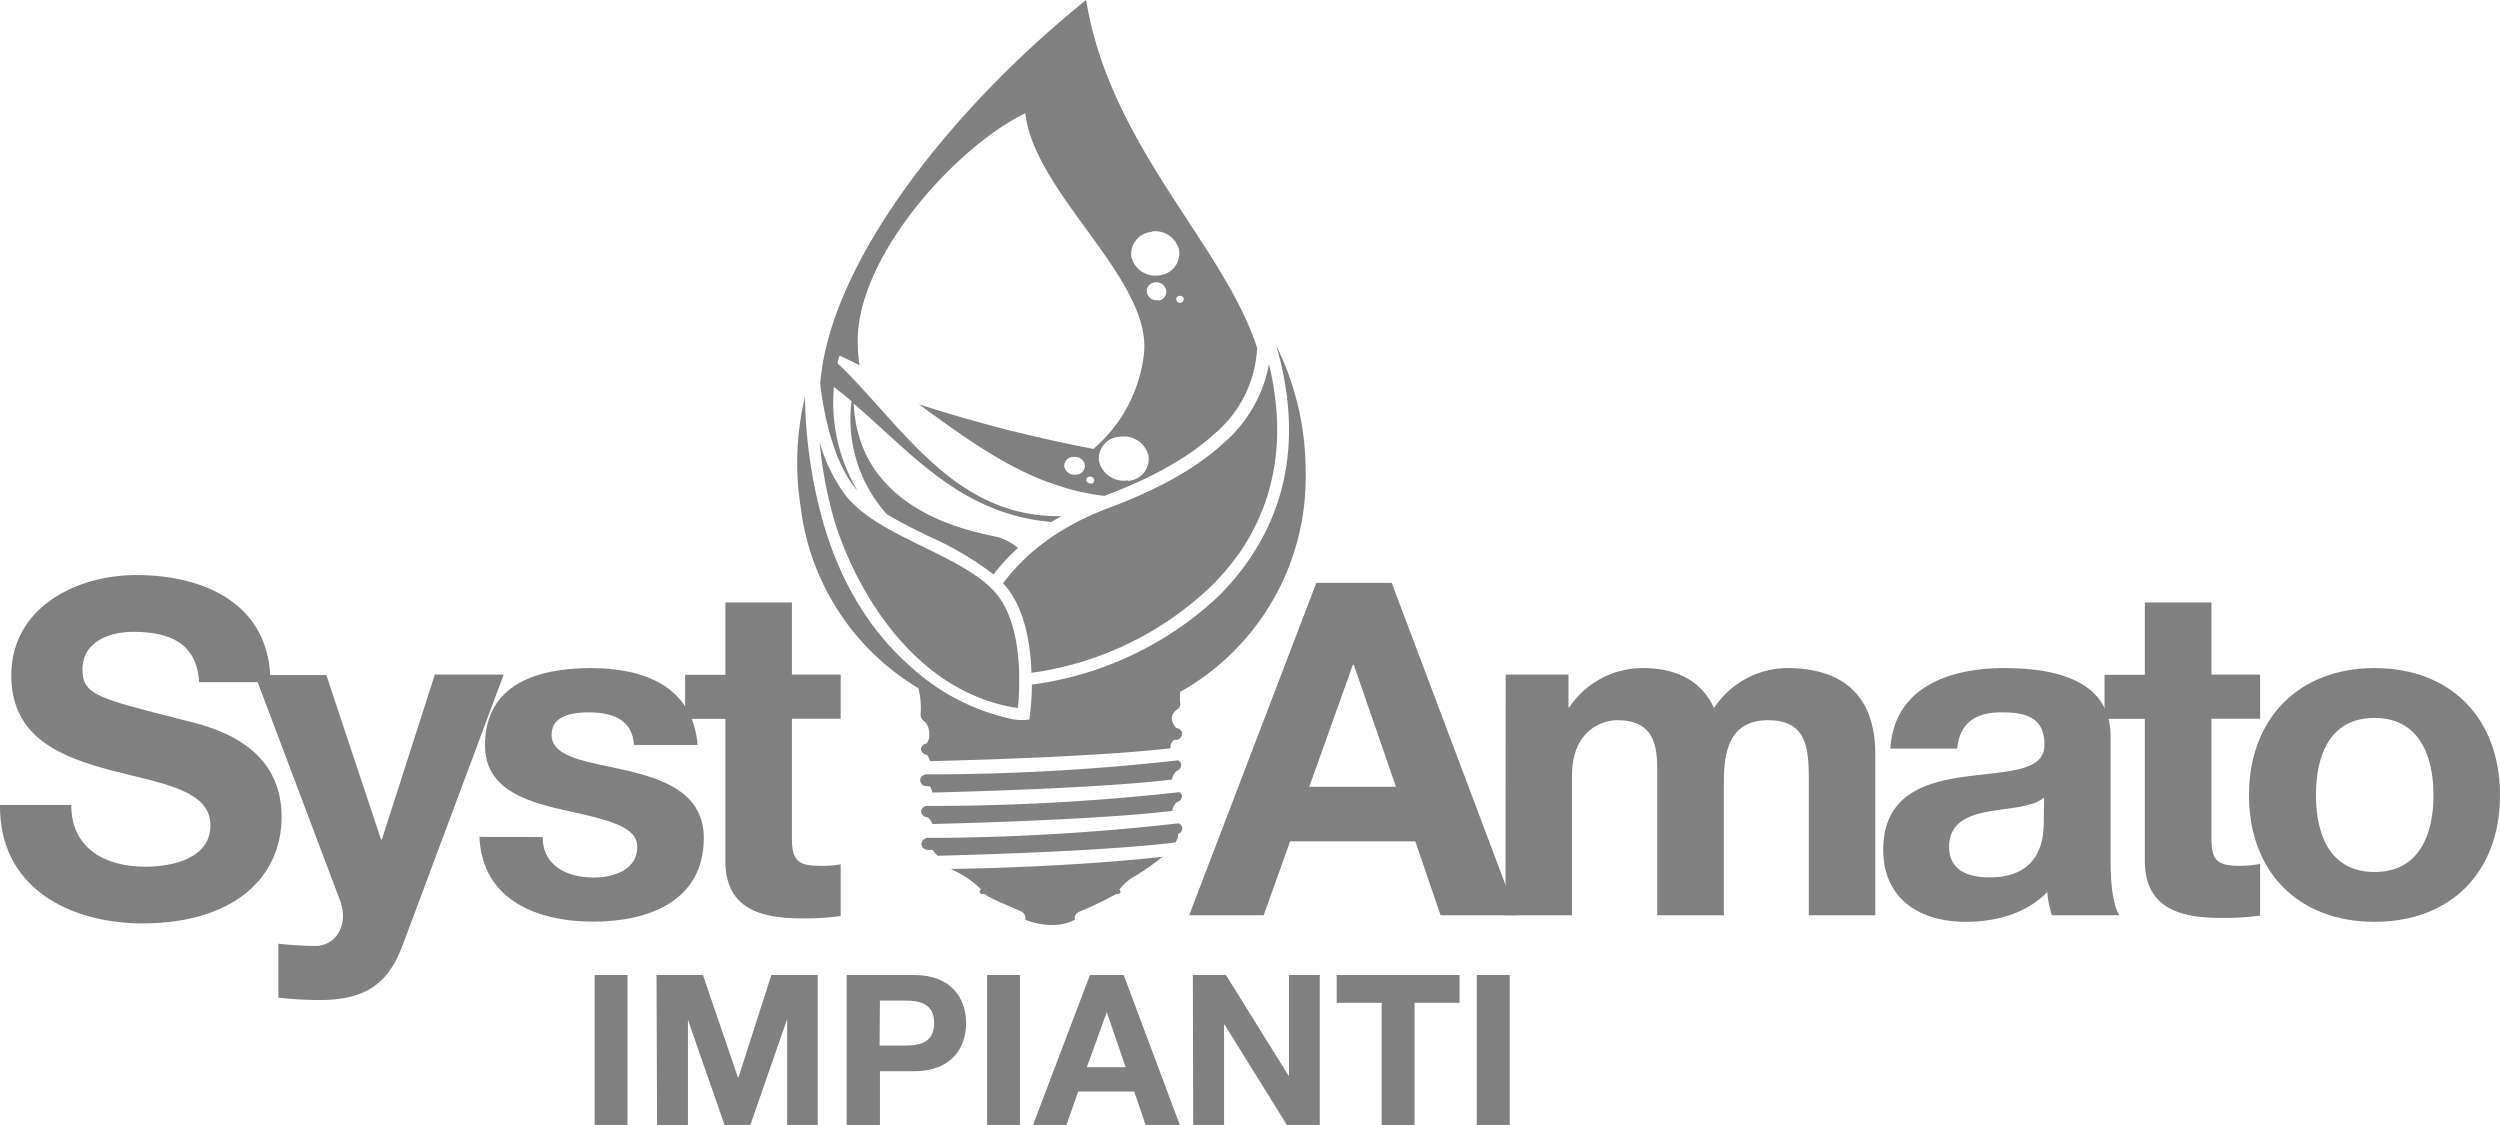
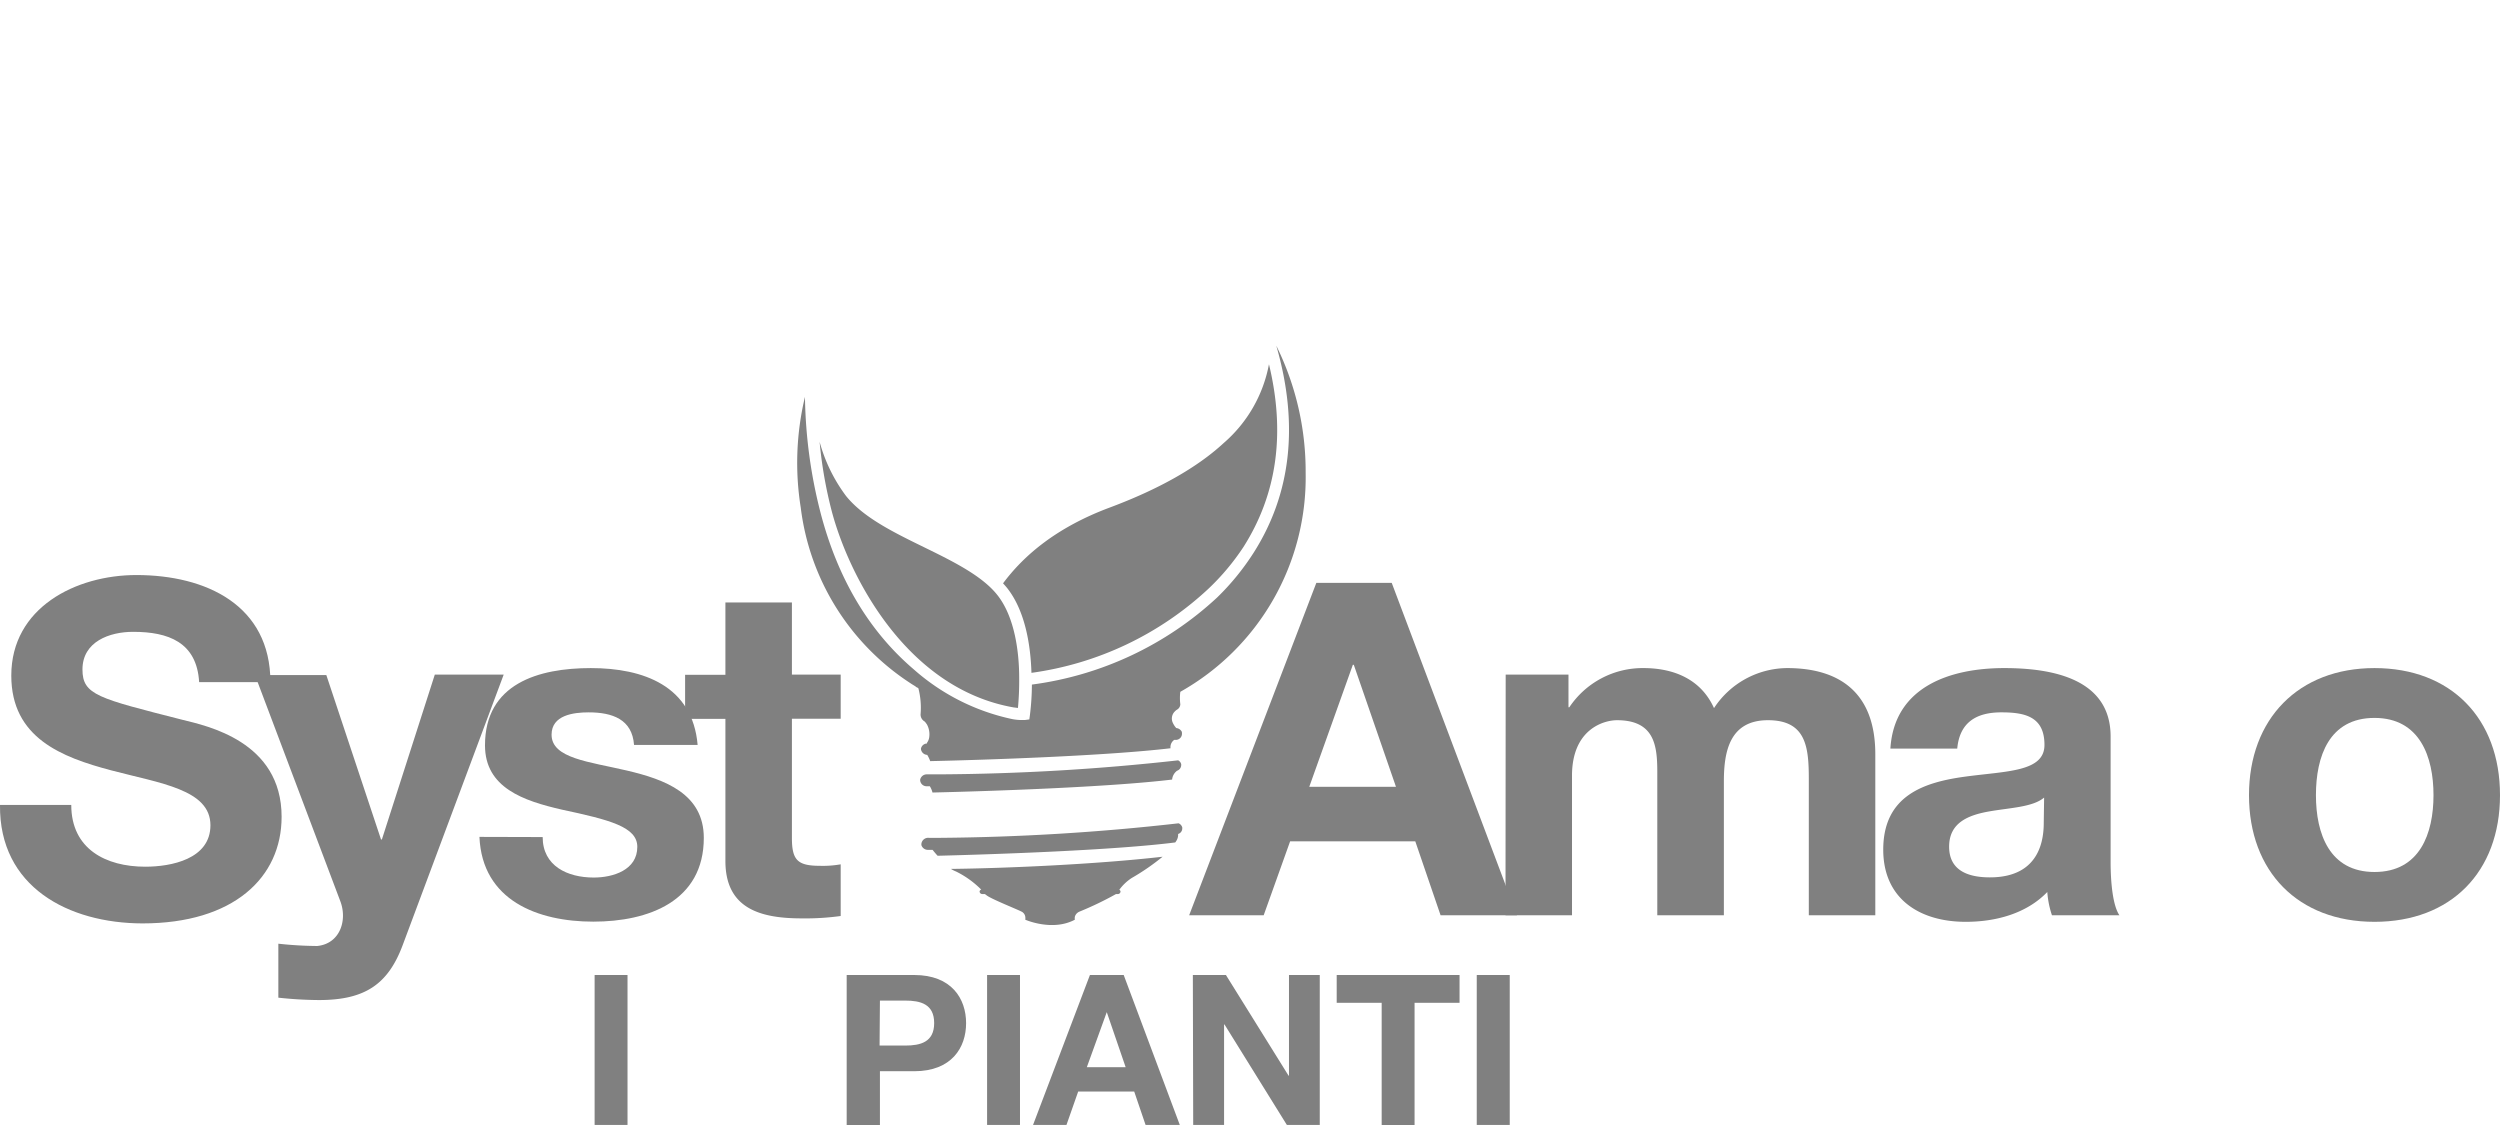
<svg xmlns="http://www.w3.org/2000/svg" viewBox="0 0 283.46 127.56">
  <defs>
    <style>.cls-1{fill:gray;}</style>
  </defs>
  <title>Risorsa 15</title>
  <g id="Livello_2" data-name="Livello 2">
    <g id="Livello_1-2" data-name="Livello 1">
      <path class="cls-1" d="M67.42,110.55h3.73v17H67.42Z" />
-       <path class="cls-1" d="M74.44,110.55H79.7l4,11.7h0l3.76-11.7h5.26v17H89.25v-12h0l-4.17,12H82.15L78,115.62h0v11.94h-3.5Z" />
      <path class="cls-1" d="M96,110.55h7.66c4.24,0,5.88,2.69,5.88,5.46s-1.64,5.45-5.88,5.45H99.77v6.1H96Zm3.73,8h2.91c1.73,0,3.28-.39,3.28-2.55s-1.55-2.55-3.28-2.55H99.77Z" />
      <path class="cls-1" d="M111.92,110.55h3.73v17h-3.73Z" />
      <path class="cls-1" d="M123.58,110.55h3.83l6.36,17h-3.88l-1.29-3.79h-6.35l-1.33,3.79h-3.79ZM123.23,121h4.4l-2.14-6.24h0Z" />
      <path class="cls-1" d="M135.25,110.55H139l7.1,11.41h.05V110.55h3.49v17h-3.73l-7.07-11.39h-.05v11.39h-3.5Z" />
      <path class="cls-1" d="M156.66,113.7h-5.1v-3.15h13.93v3.15h-5.1v13.86h-3.73Z" />
      <path class="cls-1" d="M167.44,110.55h3.74v17h-3.74Z" />
      <path class="cls-1" d="M114.93,80.21l.49.06a33.47,33.47,0,0,0,.14-3.4c0-2.84-.47-6.76-2.38-9.28-1.71-2.26-5.11-3.93-8.4-5.54l-.55-.27c-3.46-1.69-6.47-3.28-8.3-5.54a18.29,18.29,0,0,1-3-6.15,49.29,49.29,0,0,0,1.35,7.77C96.18,65.15,102.68,78.06,114.93,80.21Z" />
      <path class="cls-1" d="M137,66.77A26.8,26.8,0,0,0,141,62c3.8-6,4.76-12.9,2.88-20.7a15.59,15.59,0,0,1-5.14,8.94c-3,2.77-7.35,5.23-12.92,7.31-6,2.24-9.72,5.4-12.09,8.59.2.22.4.44.57.67,2,2.64,2.56,6.5,2.65,9.48A36.72,36.72,0,0,0,137,66.77Z" />
      <path class="cls-1" d="M133.63,93.35A257.3,257.3,0,0,1,106.41,95h-1.07v0h0a.77.77,0,0,0-.86.62.58.58,0,0,0,0,.23.77.77,0,0,0,.7.51l.56,0c.08.1.24.3.46.55l.11.12c6.71-.17,20-.63,26.94-1.51a.44.44,0,0,0,.08-.11,1.3,1.3,0,0,0,.25-.85v0a.66.66,0,0,0,.47-.67v-.07A.7.7,0,0,0,133.63,93.35Z" />
      <path class="cls-1" d="M144.71,39.19c2.57,8.87,1.71,16.77-2.58,23.5A28.36,28.36,0,0,1,138,67.75a38.16,38.16,0,0,1-21,9.87,28.8,28.8,0,0,1-.22,3.43l-.07.52-.52.07s-.16,0-.39,0a5.82,5.82,0,0,1-1-.1,24.51,24.51,0,0,1-11.19-5.64c-5.06-4.31-8.61-10.27-10.56-17.71A55.58,55.58,0,0,1,91.27,45a32.18,32.18,0,0,0-.48,12.54,27.8,27.8,0,0,0,12.4,19.9c.2.14.41.26.62.39a.26.26,0,0,0,.17.11l.15.1a8.78,8.78,0,0,1,.25,2.93.9.9,0,0,0,.45.83A1.33,1.33,0,0,1,105,82l.1.14a2.33,2.33,0,0,1,.27,1.36,1.41,1.41,0,0,1-.27.73v.07a.72.72,0,0,0-.68.6v0a.74.74,0,0,0,.71.69,3.64,3.64,0,0,1,.34.71c6.26-.14,19.89-.59,27.25-1.46a1,1,0,0,1,.42-.95l.24,0a.7.7,0,0,0,.63-.8l0-.09a.78.78,0,0,0-.64-.45A2.24,2.24,0,0,1,133,82a1.14,1.14,0,0,1,.12-1.24l.12-.13a1.75,1.75,0,0,1,.2-.16l0,0a.73.73,0,0,0,.39-.62,5.46,5.46,0,0,1,0-1.41,27.88,27.88,0,0,0,14.21-24.81A32.21,32.21,0,0,0,144.71,39.19Z" />
-       <path class="cls-1" d="M97,55.38c.06.08.14.15.21.23a19.6,19.6,0,0,1-2.66-11.73c.64.49,1.45,1.12,2,1.62a16.14,16.14,0,0,0,4,12.8c1.27.77,2.7,1.5,4.24,2.25l.54.27a35.49,35.49,0,0,1,7.32,4.31,23.23,23.23,0,0,1,2.76-3,6.24,6.24,0,0,0-2-1.15c-1.21-.47-16-2-16.61-15.21,6.46,5.48,12.1,12.55,22.42,13.41.35-.22.74-.43,1.12-.65-12.22.16-18-10.28-25.39-17.36.07-.28.14-.56.23-.84.76.32,1.52.69,2.28,1.1a18,18,0,0,1-.21-3.08c.21-9.52,11.11-21.66,19-25.51,1.07,9.23,14.53,18.93,13.44,27.43a16.72,16.72,0,0,1-5.71,10.63,166.06,166.06,0,0,1-19.8-5.06c4.09,2.95,8.4,6.19,13.32,8.3h0l.58.24c.31.12.63.25,1,.36l.6.22,1.13.36.42.12c.51.15,1,.27,1.57.39l.42.08c.43.09.87.16,1.31.22l.45.07.29,0c5.37-2,9.55-4.38,12.42-7a13.61,13.61,0,0,0,4.85-9.75C138.71,27.67,125.87,16.63,123.15,0,107.6,12.53,94,30,93,43.55,93.34,46.44,94.34,52.11,97,55.38Zm25-1.57a1.17,1.17,0,0,1-1.32-.87,1,1,0,0,1,1-1.13,1.16,1.16,0,0,1,1.32.86A1,1,0,0,1,122,53.81Zm1.69,1a.45.45,0,0,1-.51-.33.38.38,0,0,1,.37-.44.45.45,0,0,1,.51.33A.39.39,0,0,1,123.71,54.86Zm4.18-.34a2.9,2.9,0,0,1-3.26-2.15,2.48,2.48,0,0,1,2.35-2.8,2.89,2.89,0,0,1,3.26,2.14A2.49,2.49,0,0,1,127.89,54.52Zm3.42-20.44a1.11,1.11,0,0,1-1.26-.87,1,1,0,0,1,.92-1.14,1.12,1.12,0,0,1,1.27.87A1,1,0,0,1,131.31,34.08Zm2.92-.15a.39.39,0,0,1-.36.45.44.44,0,0,1-.49-.34.4.4,0,0,1,.36-.44A.43.43,0,0,1,134.23,33.93Zm-3.65-7.63a2.78,2.78,0,0,1,3.14,2.14,2.51,2.51,0,0,1-2.29,2.83,2.78,2.78,0,0,1-3.14-2.14A2.5,2.5,0,0,1,130.58,26.3Z" />
      <path class="cls-1" d="M108.41,98.82a10.69,10.69,0,0,1,2.85,2.05.24.24,0,0,0-.19.22.3.3,0,0,0,.31.28h.29l.24.18c.64.45,3.4,1.54,3.93,1.82a.59.59,0,0,1,.18.13.76.76,0,0,1,.23.44,1.11,1.11,0,0,1,0,.34s3.07,1.36,5.62,0a1,1,0,0,1,0-.33.84.84,0,0,1,.26-.42.89.89,0,0,1,.25-.16,37.62,37.62,0,0,0,4.16-2h.19a.3.3,0,0,0,.32-.28.24.24,0,0,0-.14-.2,5.33,5.33,0,0,1,1.41-1.34,26.14,26.14,0,0,0,3.5-2.41c-7.61.87-17.9,1.31-24,1.38A3.54,3.54,0,0,0,108.41,98.82Z" />
      <path class="cls-1" d="M133.58,86.21a256.34,256.34,0,0,1-27.17,1.59h-1.3a.76.76,0,0,0-.78.61v.06a.73.73,0,0,0,.72.68l.38,0a2.55,2.55,0,0,1,.3.71c6.41-.15,19.94-.6,27.17-1.47a1.4,1.4,0,0,1,.56-1v0a.69.69,0,0,0,.47-.65.28.28,0,0,0,0-.09A.64.64,0,0,0,133.58,86.21Z" />
-       <path class="cls-1" d="M106.41,91.38l-1.43,0a.75.75,0,0,0-.54.55v0a.71.71,0,0,0,.72.73h0a1.58,1.58,0,0,1,.56.77c6.43-.16,20-.61,27.21-1.49a1.48,1.48,0,0,1,.51-1,.69.69,0,0,0,.57-.73v0a.64.64,0,0,0-.29-.39A256.59,256.59,0,0,1,106.41,91.38Z" />
      <path class="cls-1" d="M8.08,91.27c0,5,3.93,7,8.39,7,2.92,0,7.39-.85,7.39-4.7,0-4.06-5.69-4.75-11.27-6.23S1.28,83.67,1.28,76.6c0-7.71,7.33-11.4,14.18-11.4,7.92,0,15.2,3.43,15.2,12.14H22.58c-.27-4.54-3.51-5.7-7.49-5.7-2.66,0-5.74,1.1-5.74,4.27,0,2.9,1.81,3.27,11.32,5.7,2.76.69,11.26,2.43,11.26,11,0,6.91-5.47,12.09-15.78,12.09C7.76,104.68-.11,100.56,0,91.27Z" />
      <path class="cls-1" d="M45.64,107.21c-1.65,4.38-4.25,6.18-9.46,6.18a44.73,44.73,0,0,1-4.62-.27V107a42.63,42.63,0,0,0,4.41.26c2.6-.26,3.45-2.95,2.6-5.12l-9.66-25.6H37L43.2,95.18h.1l6-18.69h7.81Z" />
      <path class="cls-1" d="M61.53,94.91c0,3.28,2.81,4.59,5.79,4.59,2.18,0,4.94-.84,4.94-3.48,0-2.27-3.13-3.06-8.55-4.22-4.36-1-8.72-2.48-8.72-7.29,0-7,6.06-8.76,12-8.76s11.53,2,12.11,8.71H71.89c-.21-2.9-2.45-3.69-5.15-3.69-1.71,0-4.2.31-4.2,2.53,0,2.69,4.25,3.06,8.55,4.07S79.8,90,79.8,95c0,7.18-6.26,9.5-12.53,9.5s-12.6-2.38-12.91-9.61Z" />
      <path class="cls-1" d="M89.79,76.49h5.53v5H89.79V95c0,2.53.64,3.17,3.19,3.17A11.59,11.59,0,0,0,95.32,98v5.86a29.26,29.26,0,0,1-4.41.27c-4.62,0-8.66-1.06-8.66-6.5V81.51H77.68v-5h4.57V68.31h7.54Z" />
      <path class="cls-1" d="M149.25,66.09h8.55L172,103.78h-8.66l-2.87-8.39H146.28l-3,8.39h-8.45Zm-.8,23.12h9.83L153.5,75.38h-.11Z" />
      <path class="cls-1" d="M170.72,76.49h7.12v3.7h.1a10,10,0,0,1,8.4-4.44c3.45,0,6.53,1.27,8,4.54a10,10,0,0,1,8.29-4.54c5.84,0,10,2.69,10,9.77v18.26h-7.54V88.32c0-3.65-.32-6.66-4.63-6.66s-5,3.49-5,6.92v15.2h-7.55V88.47c0-3.16.21-6.81-4.57-6.81-1.48,0-5.1,1-5.1,6.29v15.83h-7.54Z" />
      <path class="cls-1" d="M214.34,84.88c.43-7,6.75-9.13,12.91-9.13,5.47,0,12.06,1.22,12.06,7.76v14.2c0,2.48.27,5,1,6.07h-7.65a10.67,10.67,0,0,1-.53-2.64c-2.39,2.48-5.9,3.38-9.25,3.38-5.2,0-9.35-2.59-9.35-8.18,0-6.18,4.68-7.66,9.35-8.29s8.93-.53,8.93-3.59c0-3.22-2.23-3.69-4.89-3.69-2.87,0-4.73,1.16-5,4.11Zm17.43,5.55c-1.28,1.1-3.93,1.16-6.27,1.58S221,93.28,221,96s2.17,3.48,4.62,3.48c5.89,0,6.11-4.64,6.11-6.28Z" />
-       <path class="cls-1" d="M250.74,76.49h5.52v5h-5.52V95c0,2.53.63,3.17,3.18,3.17a11.52,11.52,0,0,0,2.34-.22v5.86a29.18,29.18,0,0,1-4.41.27c-4.62,0-8.66-1.06-8.66-6.5V81.51h-4.57v-5h4.57V68.31h7.55Z" />
      <path class="cls-1" d="M269.23,75.75c8.66,0,14.23,5.7,14.23,14.41s-5.57,14.36-14.23,14.36S255,98.82,255,90.16,260.62,75.75,269.23,75.75Zm0,23.12c5.15,0,6.69-4.38,6.69-8.71s-1.54-8.76-6.69-8.76-6.64,4.38-6.64,8.76S264.13,98.87,269.23,98.87Z" />
    </g>
  </g>
</svg>